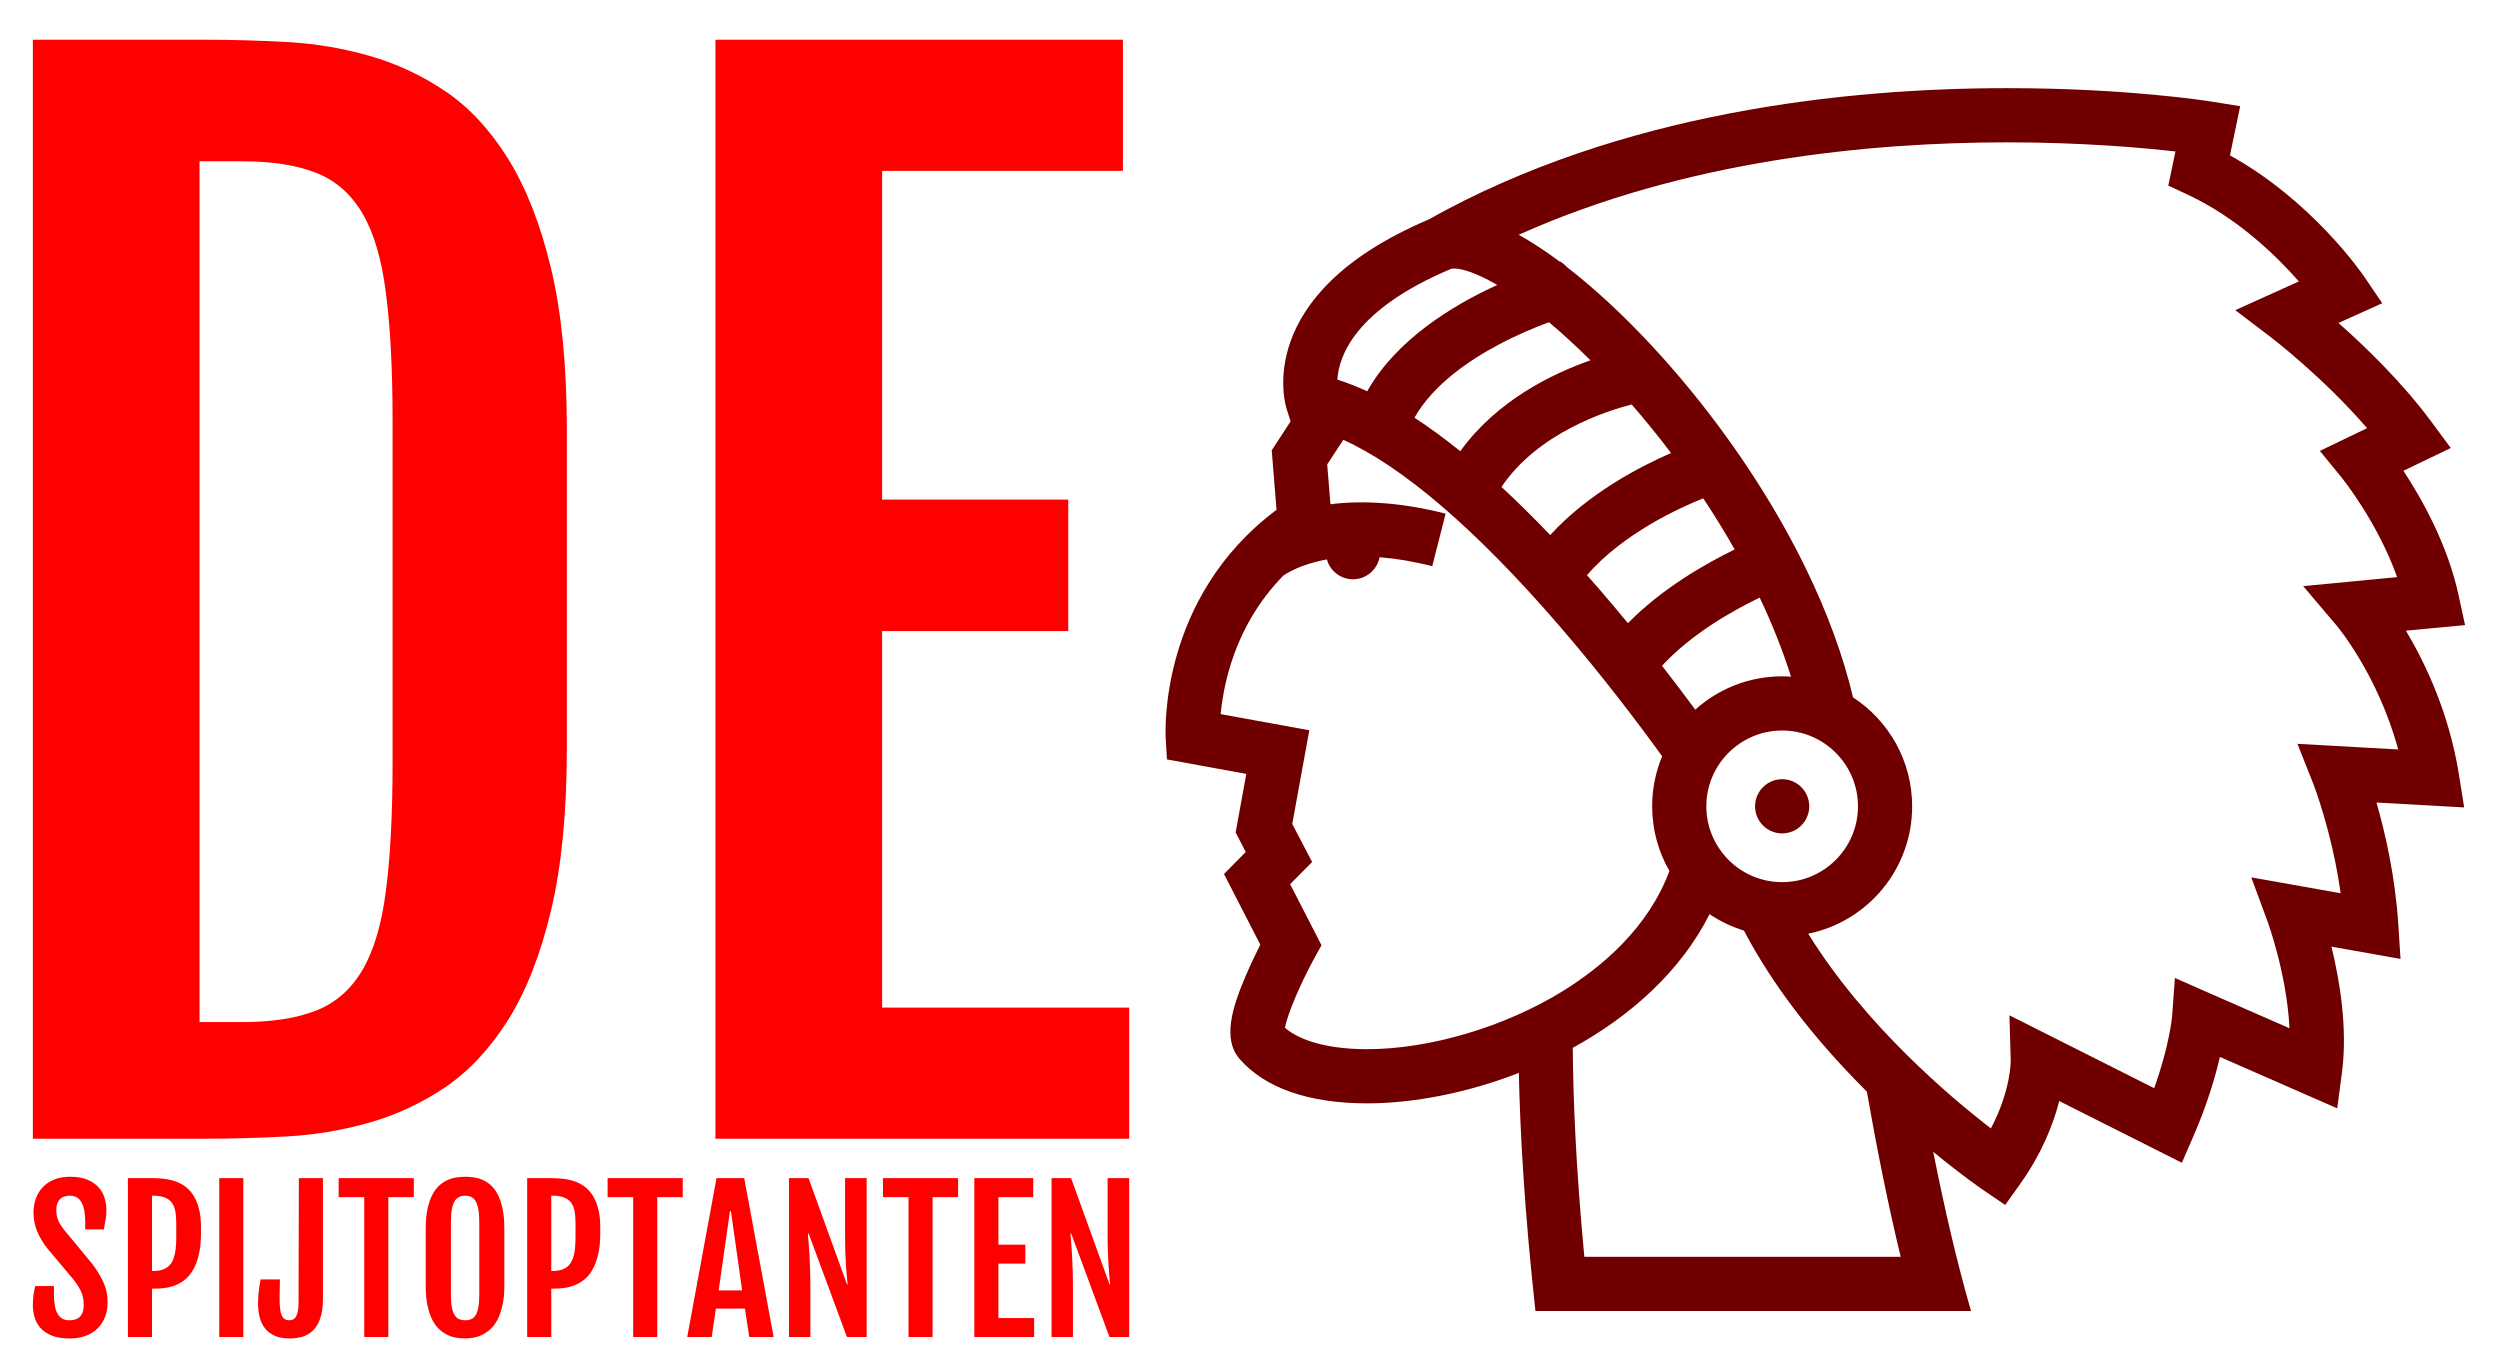
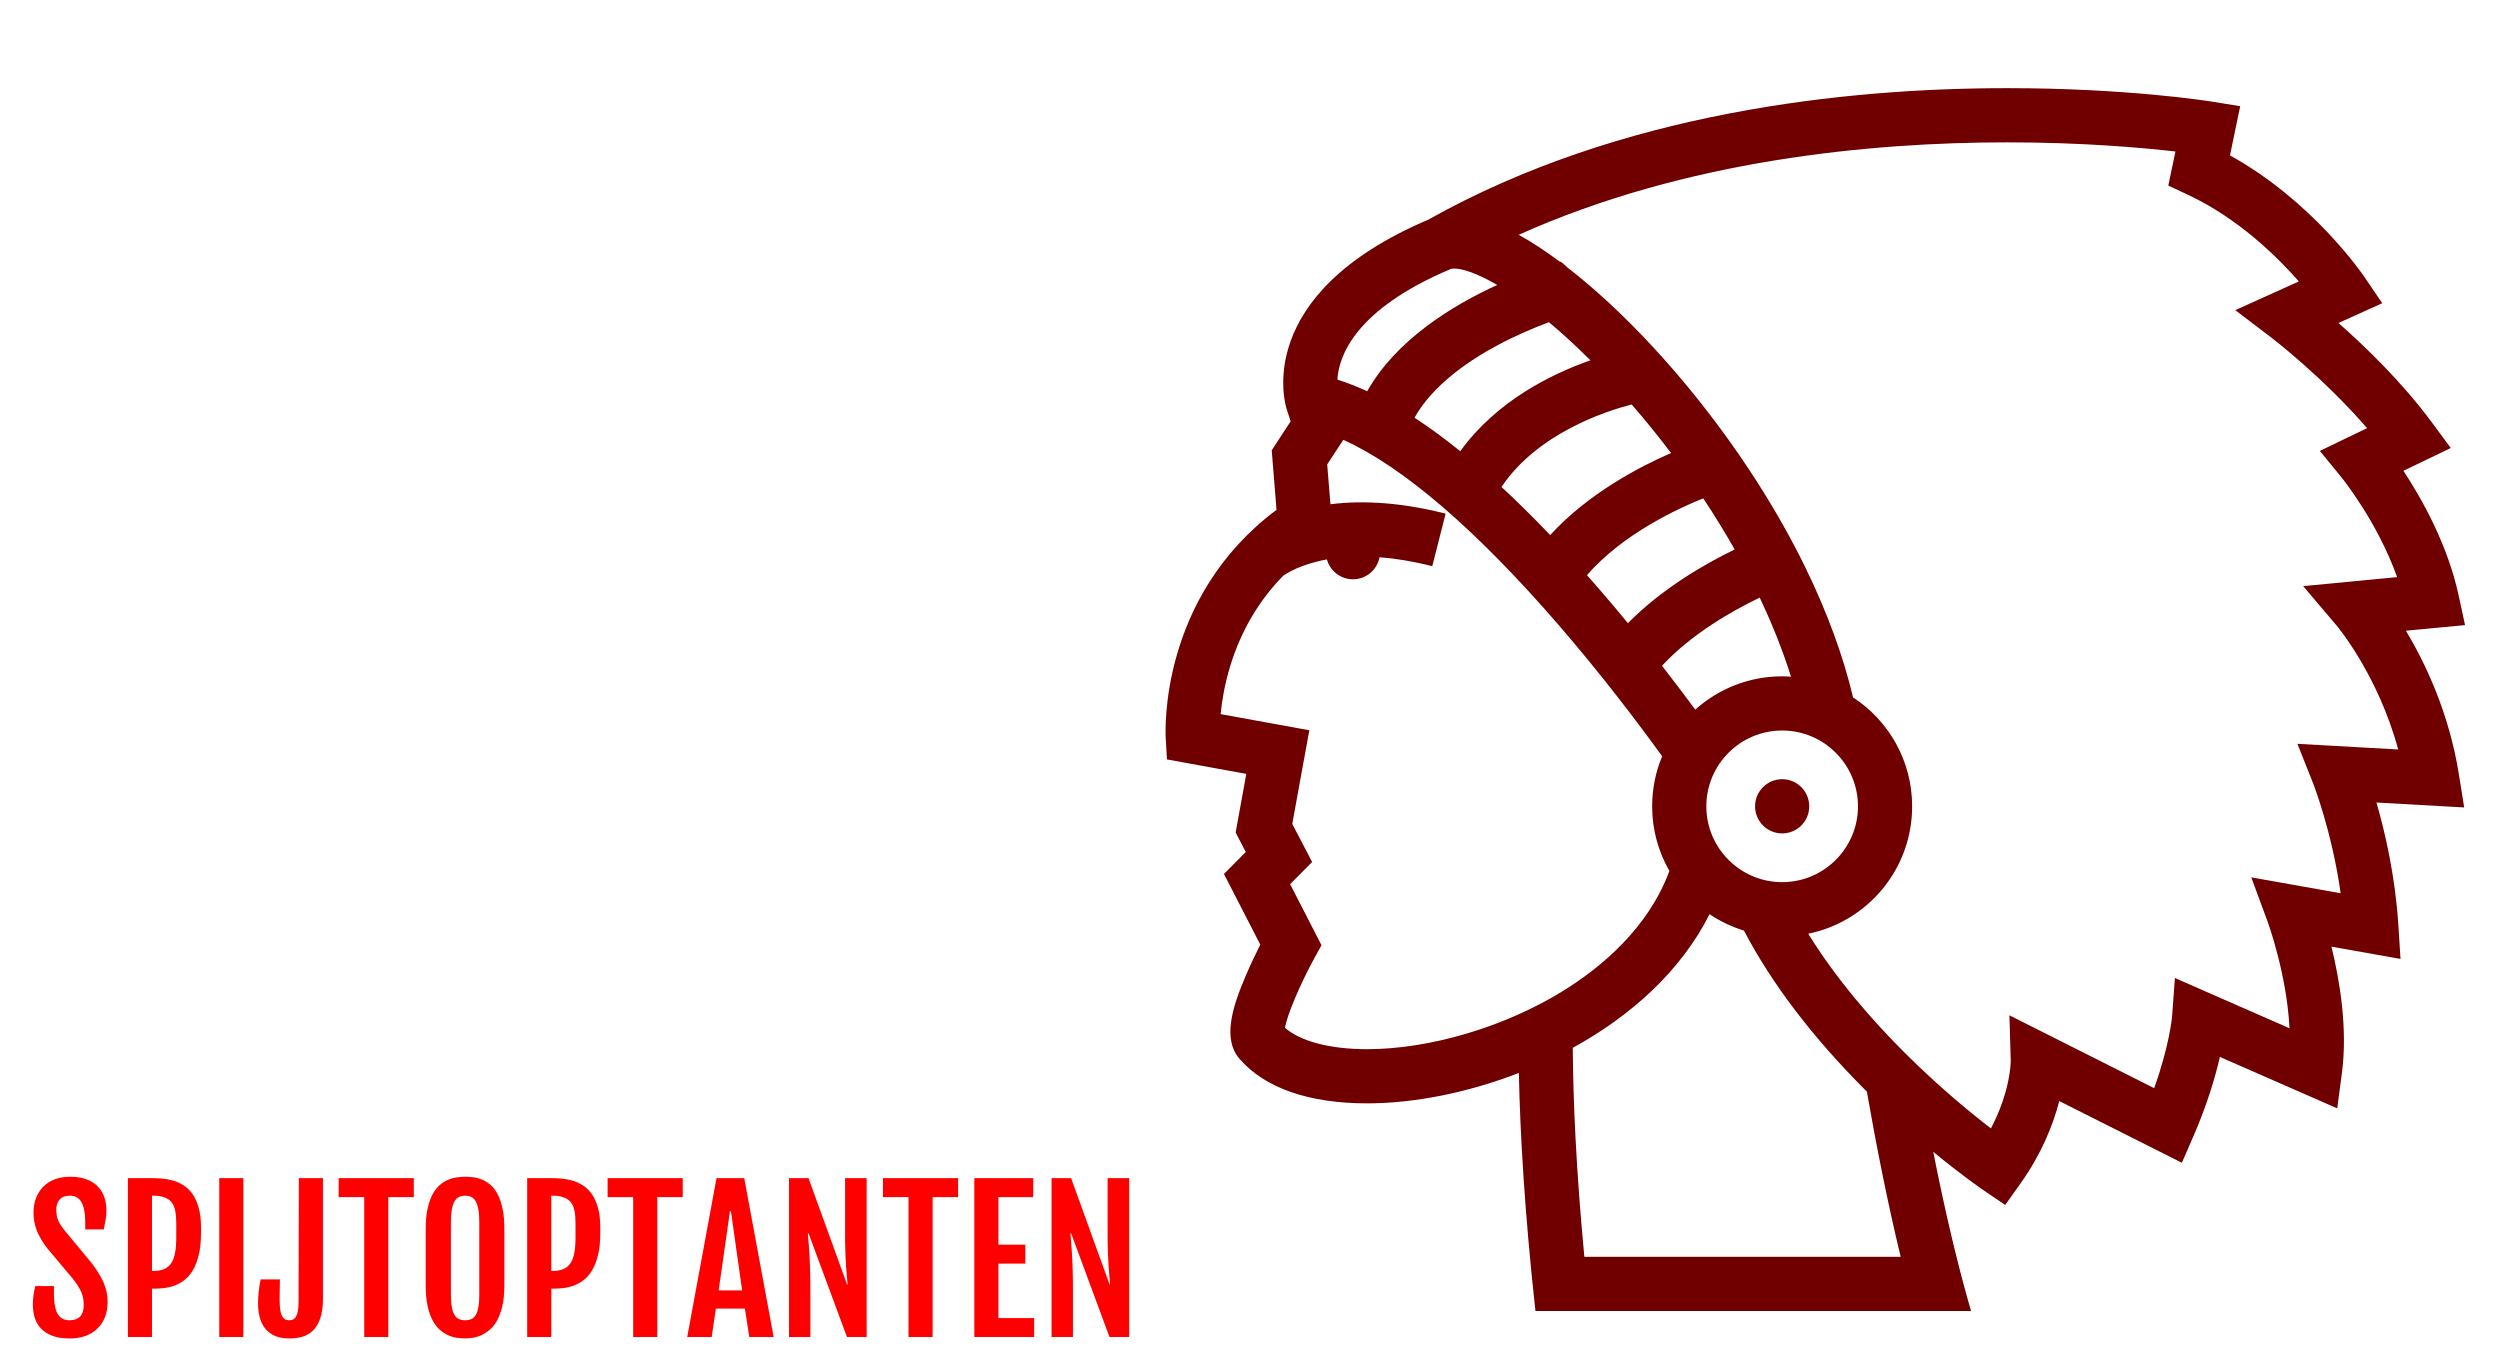
<svg xmlns="http://www.w3.org/2000/svg" version="1.1" id="Laag_1" x="0px" y="0px" width="525px" height="286px" viewBox="31.5 131.5 525 286" enable-background="new 31.5 131.5 525 286" xml:space="preserve">
-   <path fill="#FF0000" d="M38.398,370.629V139.844h36.319c5.534,0,11.23,0.162,17.087,0.484c5.904,0.323,11.669,1.291,17.296,2.905  c5.672,1.614,10.999,4.105,15.98,7.472c4.98,3.367,9.362,8.094,13.144,14.182c3.782,6.088,6.78,13.744,8.994,22.968  c2.213,9.271,3.32,20.57,3.32,33.898l0,0v66.967c0,13.328-1.107,24.65-3.32,33.967c-2.214,9.271-5.212,16.926-8.994,22.969  c-3.781,5.996-8.163,10.699-13.144,14.113c-4.981,3.365-10.309,5.855-15.98,7.471c-5.627,1.613-11.392,2.582-17.296,2.906  c-5.856,0.322-11.553,0.484-17.087,0.484l0,0H38.398z M73.403,346.139h8.924c6.272,0,11.461-0.807,15.565-2.422  c4.105-1.613,7.356-4.473,9.755-8.578s4.035-9.686,4.912-16.742c0.922-7.057,1.383-16.004,1.383-26.842l0,0v-71.602  c0-10.792-0.461-19.715-1.383-26.772c-0.877-7.103-2.514-12.706-4.912-16.811s-5.649-6.964-9.755-8.578  c-4.104-1.614-9.293-2.422-15.565-2.422l0,0h-8.924V346.139z M181.739,370.629V139.844h85.576v27.534h-50.571v69.041h39.087v27.604  h-39.087v79.072h51.885v27.535H181.739z" />
  <path fill="#FF0000" d="M38.398,405.508L38.398,405.508c0-0.713,0.043-1.373,0.13-1.979c0.08-0.607,0.206-1.262,0.38-1.961l0,0h3.92  v1.621c0,0.898,0.057,1.691,0.17,2.379c0.113,0.693,0.297,1.277,0.55,1.75c0.254,0.473,0.591,0.834,1.011,1.08  c0.426,0.24,0.943,0.359,1.55,0.359l0,0c0.967,0,1.703-0.262,2.21-0.789c0.507-0.533,0.76-1.307,0.76-2.32l0,0  c0-0.52-0.033-0.996-0.1-1.43c-0.073-0.439-0.197-0.873-0.37-1.301c-0.181-0.434-0.42-0.887-0.72-1.359  c-0.301-0.473-0.684-1.004-1.15-1.59l0,0l-5.271-6.27c-0.939-1.201-1.663-2.408-2.17-3.621c-0.506-1.219-0.76-2.52-0.76-3.9l0,0  c0-1.105,0.17-2.123,0.51-3.049c0.347-0.92,0.847-1.717,1.5-2.391s1.457-1.193,2.41-1.561c0.96-0.373,2.044-0.559,3.25-0.559l0,0  c1.474,0,2.7,0.209,3.681,0.629c0.986,0.414,1.772,0.961,2.359,1.641c0.587,0.674,1,1.43,1.24,2.27s0.36,1.684,0.36,2.531l0,0  c0,0.713-0.057,1.373-0.171,1.979c-0.106,0.607-0.232,1.273-0.38,2l0,0h-3.899v-1.58c0-1.766-0.257-3.123-0.771-4.07  c-0.507-0.945-1.333-1.42-2.479-1.42l0,0c-0.947,0-1.653,0.268-2.12,0.801c-0.474,0.527-0.71,1.23-0.71,2.109l0,0  c0,0.475,0.036,0.896,0.109,1.271c0.074,0.379,0.177,0.729,0.311,1.049c0.14,0.32,0.307,0.631,0.5,0.93  c0.193,0.301,0.413,0.611,0.66,0.932l0,0l5.88,7.109c1.066,1.393,1.887,2.732,2.46,4.02c0.573,1.279,0.86,2.637,0.86,4.07l0,0  c0,1.186-0.184,2.254-0.551,3.199c-0.373,0.953-0.906,1.76-1.6,2.42c-0.687,0.668-1.521,1.182-2.5,1.541  c-0.974,0.354-2.073,0.529-3.3,0.529l0,0c-1.507,0-2.76-0.199-3.76-0.6c-0.994-0.406-1.787-0.939-2.381-1.6  c-0.593-0.668-1.01-1.424-1.25-2.27C38.518,407.262,38.398,406.395,38.398,405.508z M58.358,412.268v-33.359h5.06  c0.641,0,1.34,0.031,2.101,0.09c0.76,0.061,1.52,0.197,2.279,0.41c0.767,0.213,1.504,0.543,2.21,0.99  c0.714,0.439,1.344,1.041,1.891,1.801c0.547,0.766,0.983,1.723,1.31,2.869c0.334,1.141,0.5,2.533,0.5,4.18l0,0v1.17  c0,1.781-0.153,3.307-0.46,4.58c-0.307,1.268-0.713,2.334-1.22,3.201c-0.507,0.865-1.094,1.559-1.76,2.08  c-0.674,0.52-1.37,0.912-2.091,1.18c-0.727,0.266-1.456,0.443-2.189,0.529c-0.74,0.086-1.434,0.131-2.08,0.131l0,0h-0.49v10.148  H58.358z M63.417,398.408h0.25c0.913,0,1.684-0.137,2.311-0.41c0.626-0.266,1.123-0.684,1.489-1.25  c0.374-0.559,0.641-1.287,0.801-2.18c0.166-0.893,0.25-1.967,0.25-3.221l0,0v-3c0-0.992-0.073-1.85-0.221-2.568  c-0.14-0.727-0.396-1.324-0.77-1.791s-0.87-0.813-1.49-1.039c-0.627-0.234-1.417-0.352-2.37-0.352l0,0h-0.25V398.408z   M77.538,412.268v-33.359h5.061v33.359H77.538z M92.308,412.578L92.308,412.578c-1.254,0-2.304-0.193-3.15-0.58  c-0.847-0.393-1.526-0.924-2.04-1.59c-0.514-0.674-0.88-1.459-1.1-2.359c-0.221-0.895-0.33-1.844-0.33-2.85l0,0  c0-0.701,0.043-1.49,0.13-2.371c0.093-0.879,0.229-1.764,0.41-2.65l0,0h4.05l-0.061,4.07c0,0.854,0.037,1.57,0.11,2.15  c0.08,0.58,0.2,1.043,0.36,1.391c0.166,0.346,0.376,0.592,0.63,0.74c0.253,0.152,0.563,0.229,0.93,0.229l0,0  c0.3,0,0.57-0.059,0.811-0.18c0.239-0.113,0.443-0.316,0.609-0.609c0.174-0.293,0.304-0.693,0.391-1.201  c0.093-0.5,0.14-1.125,0.14-1.879l0,0l0.06-25.98h5.061v25.281c0,1.713-0.197,3.119-0.59,4.219c-0.387,1.094-0.91,1.947-1.57,2.561  c-0.66,0.619-1.41,1.043-2.25,1.27S93.201,412.578,92.308,412.578z M107.988,412.268v-29.369h-5.37v-3.99h15.78v3.99h-5.351v29.369  H107.988z M129.198,412.569L129.198,412.569c-0.533,0-1.113-0.043-1.74-0.129c-0.62-0.088-1.236-0.268-1.85-0.541  s-1.203-0.66-1.771-1.16c-0.566-0.5-1.066-1.16-1.5-1.98c-0.439-0.818-0.79-1.832-1.05-3.039s-0.39-2.645-0.39-4.311l0,0v-11.811  c0-1.68,0.133-3.115,0.399-4.309s0.62-2.197,1.061-3.01c0.446-0.814,0.953-1.461,1.52-1.941c0.567-0.479,1.16-0.846,1.78-1.1  c0.613-0.26,1.227-0.426,1.84-0.5c0.613-0.08,1.18-0.119,1.7-0.119l0,0c0.493,0,1.043,0.035,1.65,0.109  c0.606,0.066,1.213,0.223,1.819,0.471c0.606,0.24,1.197,0.596,1.771,1.068c0.566,0.475,1.073,1.117,1.52,1.932  c0.44,0.813,0.794,1.822,1.061,3.029s0.399,2.664,0.399,4.369l0,0v11.811c0,1.654-0.137,3.076-0.41,4.27  c-0.272,1.193-0.63,2.203-1.069,3.031c-0.44,0.826-0.95,1.49-1.53,1.99s-1.173,0.889-1.78,1.17c-0.606,0.279-1.21,0.467-1.81,0.559  C130.217,412.522,129.677,412.569,129.198,412.569z M129.198,408.758L129.198,408.758c0.493,0,0.927-0.086,1.3-0.26  c0.373-0.166,0.68-0.459,0.92-0.879c0.24-0.414,0.42-0.965,0.54-1.65c0.127-0.68,0.19-1.541,0.19-2.58l0,0v-15.18  c0-1.066-0.063-1.961-0.19-2.68c-0.12-0.715-0.3-1.287-0.54-1.721c-0.24-0.439-0.547-0.75-0.92-0.93  c-0.373-0.188-0.807-0.281-1.3-0.281l0,0c-0.507,0-0.95,0.094-1.33,0.281c-0.373,0.18-0.684,0.49-0.93,0.93  c-0.254,0.434-0.44,1.006-0.561,1.721c-0.126,0.719-0.189,1.613-0.189,2.68l0,0v15.18c0,1.039,0.063,1.9,0.189,2.58  c0.12,0.686,0.307,1.236,0.561,1.65c0.246,0.42,0.557,0.713,0.93,0.879C128.248,408.672,128.691,408.758,129.198,408.758z   M142.208,412.268v-33.359h5.061c0.633,0,1.333,0.031,2.1,0.09c0.76,0.061,1.521,0.197,2.28,0.41s1.496,0.543,2.21,0.99  c0.706,0.439,1.333,1.041,1.88,1.801c0.547,0.766,0.986,1.723,1.32,2.869c0.333,1.141,0.5,2.533,0.5,4.18l0,0v1.17  c0,1.781-0.153,3.307-0.46,4.58c-0.307,1.268-0.714,2.334-1.221,3.201c-0.507,0.865-1.097,1.559-1.77,2.08  c-0.667,0.52-1.363,0.912-2.09,1.18c-0.721,0.266-1.447,0.443-2.181,0.529c-0.739,0.086-1.433,0.131-2.08,0.131l0,0h-0.489v10.148  H142.208z M147.268,398.408h0.25c0.913,0,1.683-0.137,2.31-0.41c0.62-0.266,1.117-0.684,1.49-1.25c0.373-0.559,0.64-1.287,0.8-2.18  s0.24-1.967,0.24-3.221l0,0v-3c0-0.992-0.07-1.85-0.21-2.568c-0.141-0.727-0.396-1.324-0.771-1.791  c-0.373-0.467-0.873-0.813-1.5-1.039c-0.62-0.234-1.406-0.352-2.359-0.352l0,0h-0.25V398.408z M164.467,412.268v-29.369h-5.369  v-3.99h15.779v3.99h-5.35v29.369H164.467z M175.818,412.268l6.149-33.359h5.82l6.18,33.359h-5.119l-0.921-5.969h-6.09l-0.88,5.969  H175.818z M182.417,402.489h4.931l-2.351-16.619h-0.21L182.417,402.489z M197.188,412.268v-33.359h4.1l8.09,22.33h0.11  c-0.033-0.52-0.083-1.1-0.15-1.74c-0.066-0.639-0.126-1.367-0.18-2.18s-0.097-1.732-0.13-2.76c-0.04-1.033-0.061-2.193-0.061-3.48  l0,0v-12.17h4.53v33.359h-4.14l-8.05-21.738h-0.16c0.04,0.586,0.093,1.223,0.16,1.91c0.066,0.68,0.126,1.482,0.18,2.408  c0.047,0.928,0.09,2.004,0.13,3.23c0.04,1.234,0.06,2.697,0.06,4.391l0,0v9.799H197.188z M222.288,412.268v-29.369h-5.37v-3.99  h15.78v3.99h-5.35v29.369H222.288z M236.108,412.268v-33.359h12.37v3.99h-7.311v9.98h5.65v3.98h-5.65v11.43h7.5v3.979H236.108z   M252.328,412.268v-33.359h4.1l8.081,22.33h0.119c-0.039-0.52-0.092-1.1-0.16-1.74c-0.059-0.639-0.115-1.367-0.17-2.18  c-0.053-0.813-0.1-1.732-0.139-2.76c-0.041-1.033-0.061-2.193-0.061-3.48l0,0v-12.17h4.529v33.359h-4.139l-8.041-21.738h-0.16  c0.04,0.586,0.094,1.223,0.16,1.91c0.06,0.68,0.117,1.482,0.169,2.408c0.055,0.928,0.1,2.004,0.141,3.23  c0.039,1.234,0.061,2.697,0.061,4.391l0,0v9.799H252.328z" />
  <g transform="translate(245.235 0) scale(0.533)">
    <g>
      <path fill="#700000" d="M301.158,553.719c-5.89,0-10.671,4.781-10.671,10.688c0,5.89,4.781,10.671,10.671,10.671    c5.892,0,10.673-4.781,10.673-10.671C311.831,558.5,307.05,553.719,301.158,553.719z" />
      <path fill="#700000" d="M567.782,551.764c-3.875-24.234-13.265-43.859-20.859-56.547L570.22,493l-2.546-11.742    c-4.328-20.032-14.532-38.108-21.75-49.047l18.672-8.983l-7.672-10.376c-11.641-15.711-26.171-29.702-36.579-38.883l17.251-7.788    l-7.141-10.501c-0.876-1.305-20.595-29.922-52.858-47.741l4.029-19.383l-11.016-1.78c-1.358-0.22-33.499-5.329-80.749-5.329    c-63.498,0-152.482,9.329-228.093,51.804c-69.702,29.625-56.391,72.985-55.78,74.82l1.516,4.649l-7.454,11.421l1.892,23.438    c-46.297,34.625-43.796,87.64-43.657,89.969l0.484,8.374l31.266,5.703l-4.204,23.093l4,7.672l-8.594,8.673l14.312,27.842    c-1.655,3.281-3.844,7.782-5.859,12.547c-5.203,12.235-9.078,24.626-2.328,32.439c9.923,11.483,27.297,17.546,50.266,17.546l0,0    c18.221,0,39.376-4.061,59.797-11.999c0.484,23.561,2.235,54.669,6.532,93.811H375.58c-5.641-19.407-10.609-41.061-14.891-62.719    c11.328,9.344,19.172,14.703,19.704,15.062l8.64,5.876l6.048-8.501c8.218-11.531,12.844-23.062,15.249-32.436l48.313,24.311    l4.499-10.343c5.454-12.53,8.642-23.374,10.484-31.358l46.233,20.265l1.859-14.094c2.297-17.484-0.891-36.373-4.141-49.624    l27.22,4.843l-0.875-13.577c-1.236-19.156-5.234-36.375-8.611-48.046l34.562,1.938L567.782,551.764z M225.628,388.68    c-14.921,5.219-36.89,15.812-51.28,35.813c-6.189-4.992-12.204-9.392-18.048-13.203c7.251-12.884,21.376-22.509,32.907-28.657    c7.359-3.929,14.499-6.906,20.078-8.968C214.643,378.158,220.143,383.212,225.628,388.68z M301.158,594.281    c-16.468,0-29.875-13.407-29.875-29.875c0-16.47,13.407-29.875,29.875-29.875c16.47,0,29.875,13.405,29.875,29.875    C331.032,580.875,317.628,594.281,301.158,594.281z M301.158,513.187c-13.155,0-25.156,4.968-34.234,13.124    c-3.842-5.21-8.233-11.038-13.093-17.273c11.516-12.53,27.75-21.702,38.484-26.866c5.001,10.53,9.126,20.961,12.329,31.147    C303.502,513.242,302.331,513.187,301.158,513.187z M240.393,492.242c-3.547-4.321-7.265-8.728-11.093-13.165    c-1.688-1.952-3.36-3.859-5.032-5.749c14.281-16.578,36.955-26.742,45.798-30.265c4.453,6.688,8.578,13.412,12.391,20.14    C270.768,468.881,253.799,478.601,240.393,492.242z M209.768,457.532c-6.547-6.858-12.954-13.188-19.189-18.961    c14.345-21.335,41.485-29.983,51.296-32.491c2.688,3.093,5.344,6.257,7.953,9.483c2.594,3.188,5.109,6.405,7.547,9.641    C245.454,430.391,224.878,440.968,209.768,457.532z M137.674,400.868c-4.015-1.844-7.938-3.375-11.749-4.578    c0.5-8.968,6.625-27.587,44.735-43.617c0.031-0.016,0.39-0.156,1.265-0.156c3.25,0,9.016,1.835,16.969,6.477    C171.239,367.063,149.08,380.594,137.674,400.868z M137.628,660.091c-14.594,0-26.188-3.062-32.375-8.437    c0.939-5.188,5.953-17.126,11.672-27.563l2.733-4.968l-12.358-24.047l8.671-8.734l-7.828-15l6.719-36.907l-34.938-6.358    c0.469-4.908,1.516-11.626,3.828-19.126c4.249-13.742,11.219-25.577,20.782-35.358c1.219-0.891,6.765-4.556,17.249-6.462    c1.25,4.508,5.375,7.821,10.266,7.821c5.219,0,9.562-3.742,10.484-8.688c6.125,0.469,13.031,1.555,20.767,3.523l5.265-20.688    c-16.437-4.187-31.642-5.421-45.375-3.718l-1.281-15.682l6.345-9.694c23.374,10.532,52.312,35.351,84.749,72.859    c16.813,19.438,31.25,38.507,40.876,51.819c-2.532,6.063-3.94,12.719-3.94,19.72c0,9.28,2.484,17.968,6.798,25.467    c-8.328,22.501-26.765,37.923-42.124,47.406C191.784,651.343,162.284,660.091,137.628,660.091z M347.861,741.889H223.221    c-3.296-34.768-4.42-62.078-4.561-82.328c22.655-12.439,42.546-30.095,53.89-52.655c4.141,2.781,8.688,4.968,13.561,6.468    c10.954,20.89,26.923,41.906,47.798,62.813c0.218,0.218,0.422,0.422,0.625,0.625C338.283,698.247,342.721,720.654,347.861,741.889    z M504.172,539.78l6.173,15.531c0.093,0.235,7.423,18.923,10.858,43.344l-35.217-6.266l6.453,17.469    c0.094,0.268,7.577,20.734,8.607,41.983l-31.312-13.718l-13.828-6.094l-1.109,15.062c0,0.125-0.984,11.438-7.062,28.359    l-57.031-28.703l0.515,17.893c0.017,0.141,0.062,11.733-7.811,26.67c-15.969-12.279-49.687-40.718-71.983-76.716    c23.374-4.75,40.951-25.422,40.951-50.189c0-17.969-9.265-33.781-23.28-42.915c-3.89-16.334-10.109-33.319-18.576-50.757    c-11.267-23.17-26.516-46.896-44.095-68.608c-16.156-19.962-33.422-37.274-49.921-50.062c-0.453-0.352-2.374-2.469-3.016-2.29    c-5.689-4.242-11.062-7.757-16.125-10.554c65.687-29.501,138.594-36.421,192.498-36.421c29.501,0,53.188,2.108,66.25,3.6    l-2.81,13.438l7.656,3.579c19.687,9.196,35.046,24.226,43.78,34.181l-25.046,11.318l14.25,10.846    c0.235,0.18,20.389,15.608,37.671,35.648l-18.595,8.961l8.561,10.492c0.172,0.194,14.142,17.491,21.876,39.241l-37.017,3.547    l13.234,15.594c0.189,0.22,16.281,19.445,24.203,48.759L504.172,539.78z" />
    </g>
  </g>
</svg>